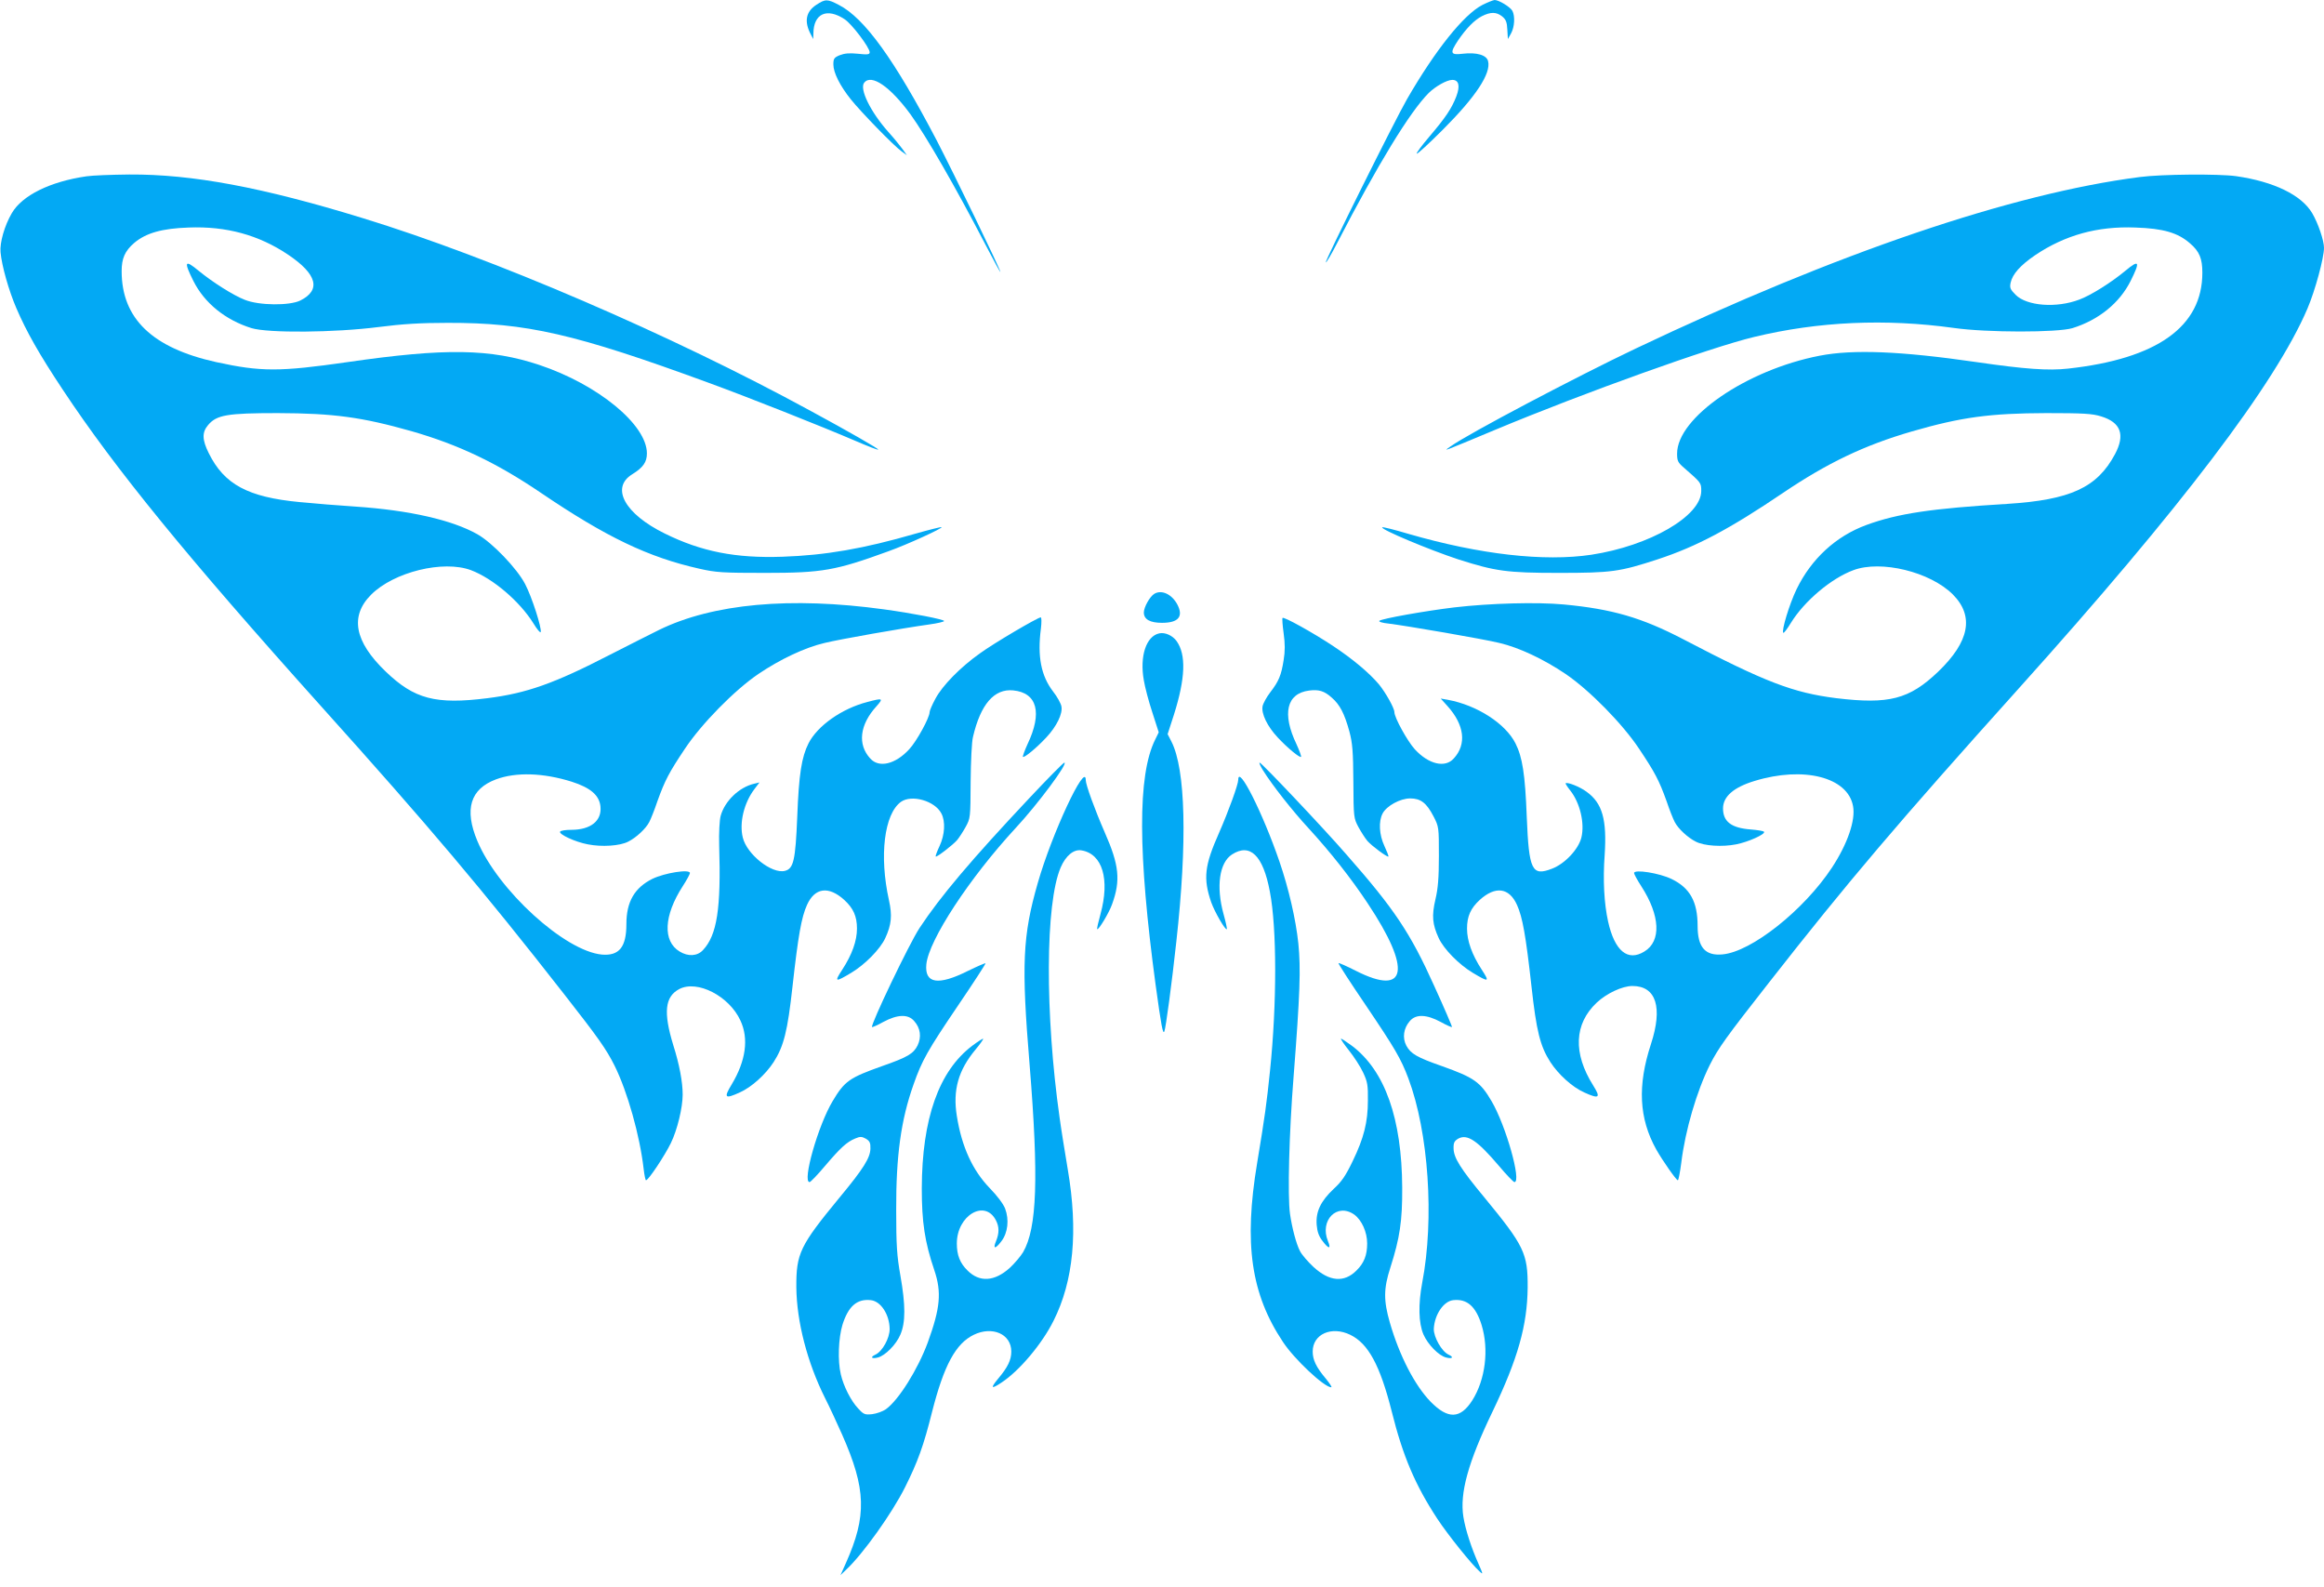
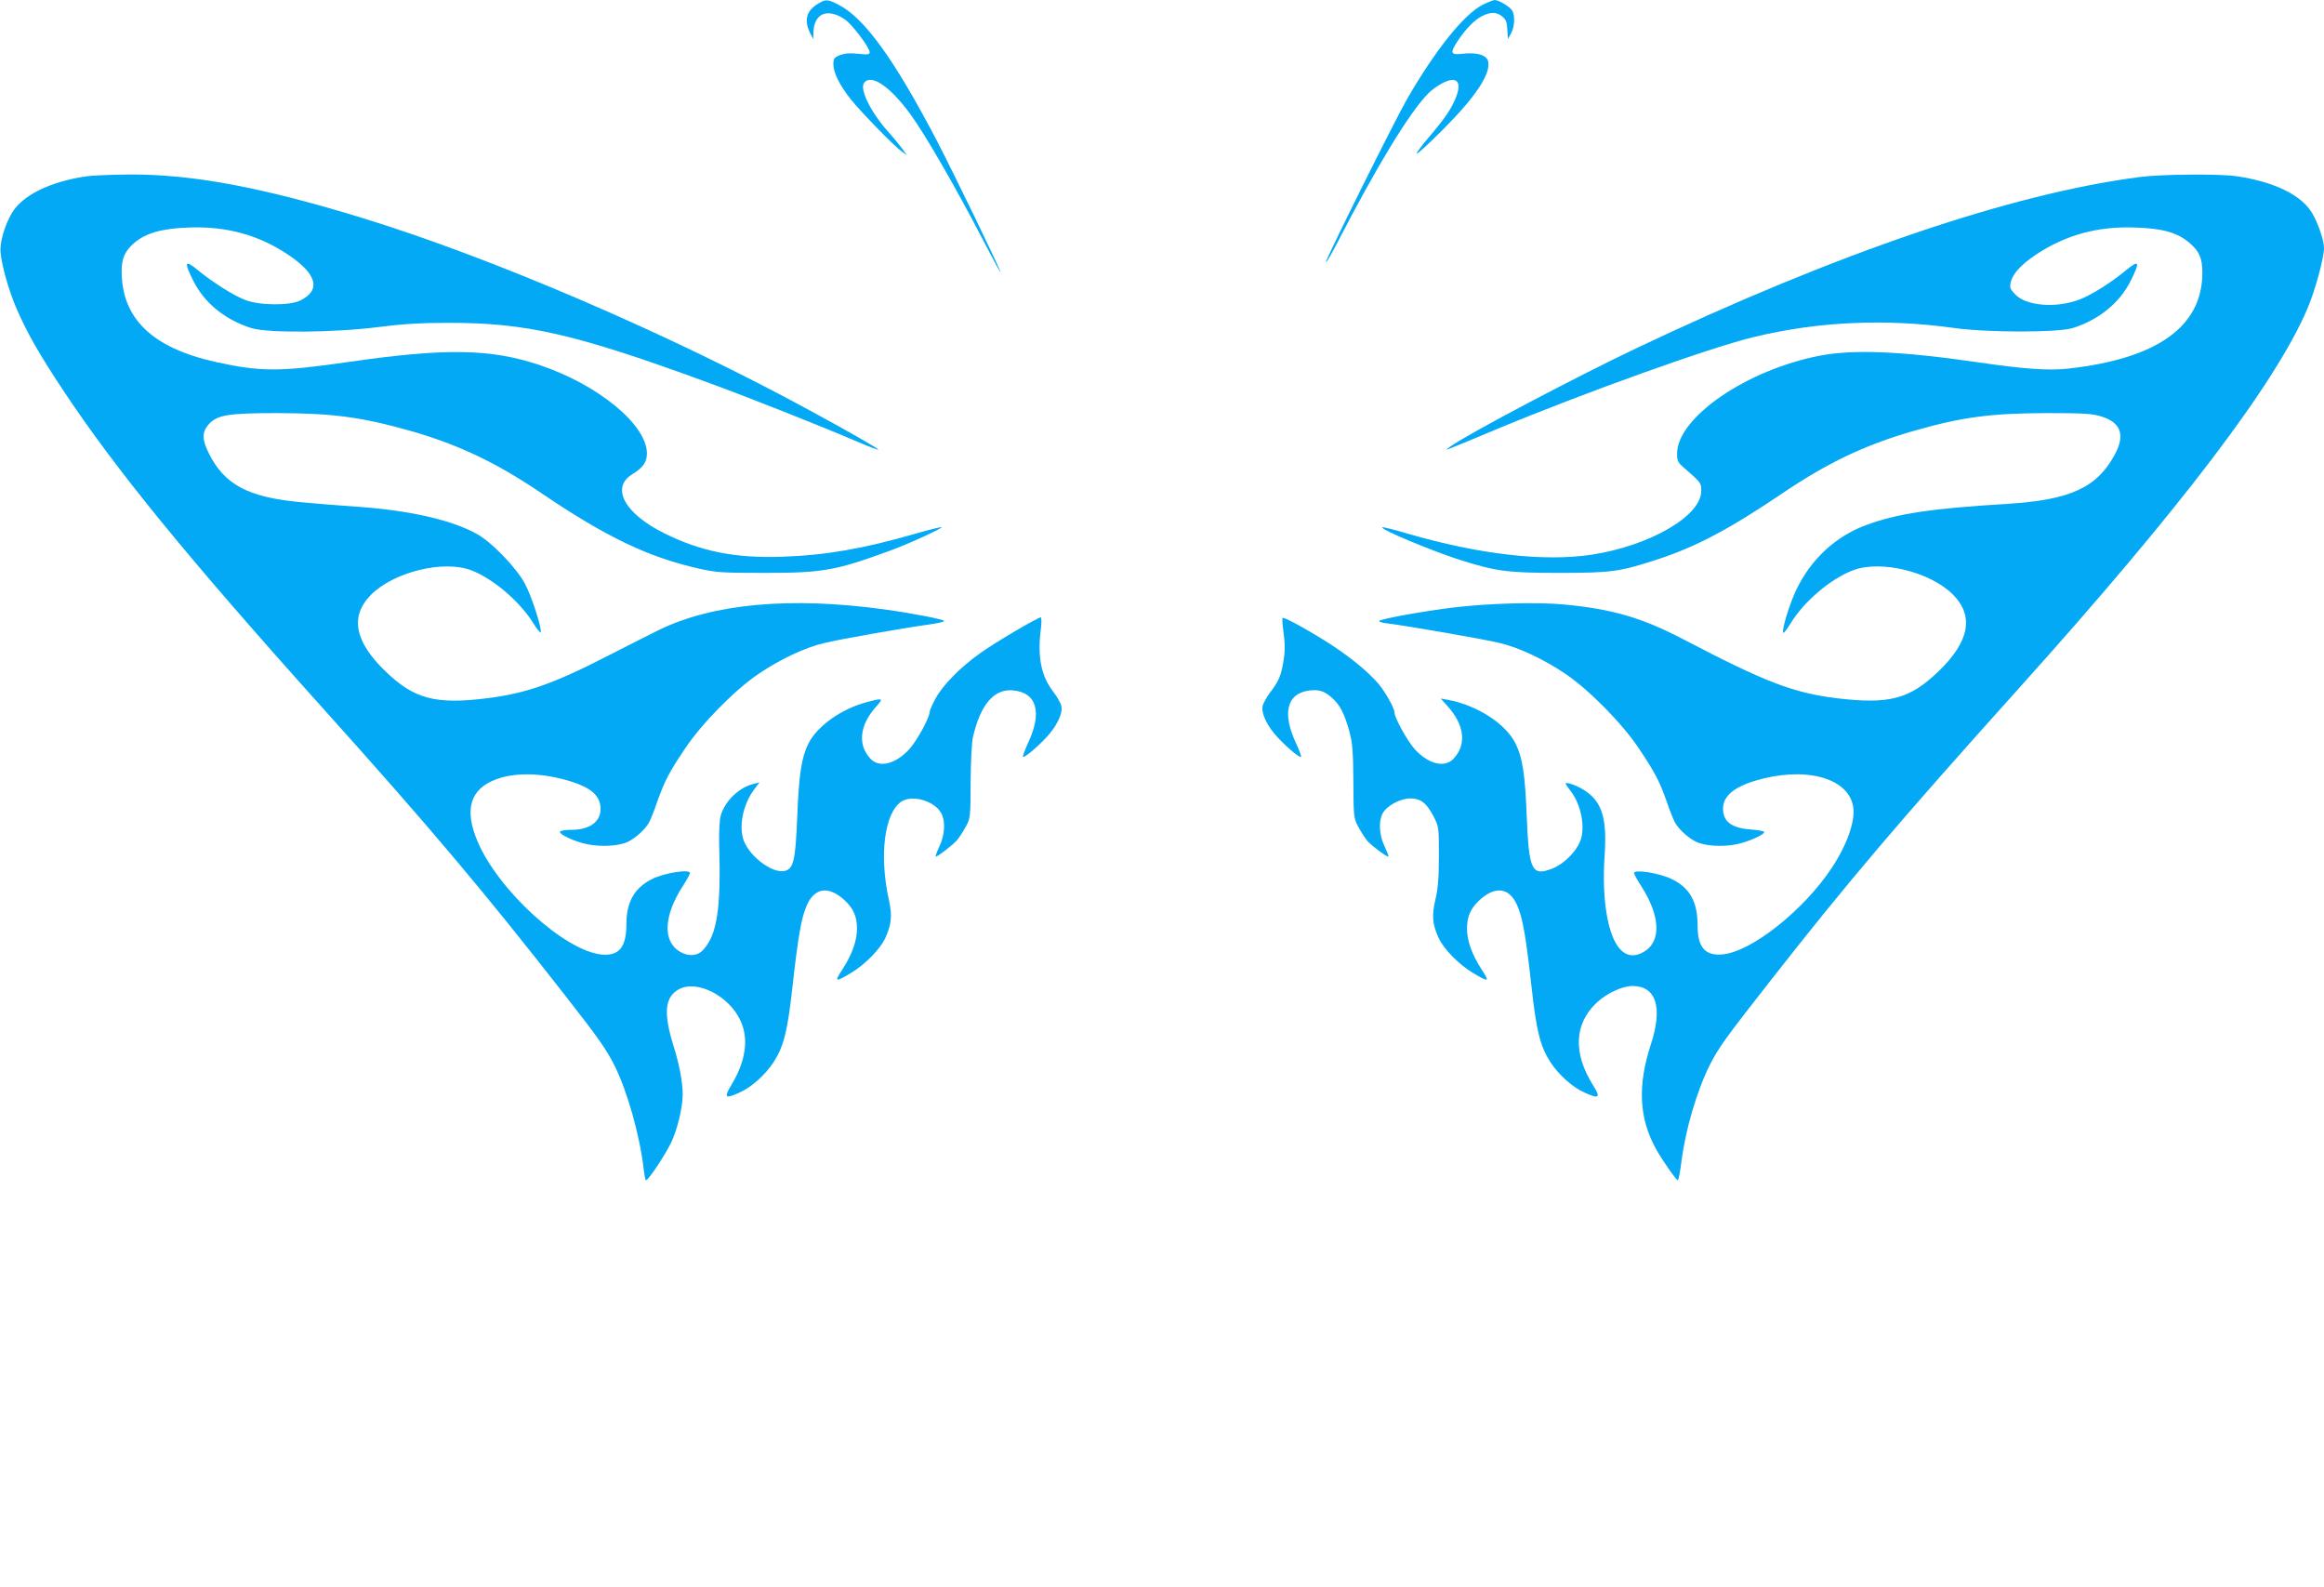
<svg xmlns="http://www.w3.org/2000/svg" version="1.0" width="1280pt" height="874pt" viewBox="0 0 1280 874" preserveAspectRatio="xMidYMid meet">
  <g transform="translate(0,874) scale(0.1,-0.1)" fill="#03a9f4" stroke="none">
    <path d="M4497 8714 c-59 -38 -69 -93 -31 -164 l13 -25 1 31 c1 109 74 143 172 78 39 -25 138 -156 138 -182 0 -12 -11 -14 -65 -8 -47 5 -74 2 -100 -8 -31 -13 -35 -19 -35 -51 0 -45 36 -117 96 -192 56 -70 237 -256 279 -286 l30 -22 -25 35 c-13 18 -48 61 -77 93 -98 110 -161 238 -133 272 40 49 143 -22 255 -175 85 -118 246 -396 414 -720 44 -85 81 -152 81 -148 0 14 -254 538 -351 725 -233 445 -397 673 -539 746 -63 33 -74 33 -123 1z" />
    <path d="M8165 8713 c-103 -53 -259 -248 -415 -518 -67 -116 -454 -894 -448 -900 3 -3 31 45 63 107 222 430 400 722 504 826 38 37 100 72 130 72 36 0 44 -33 22 -91 -26 -67 -58 -115 -149 -222 -41 -48 -72 -90 -69 -93 3 -4 68 56 144 132 182 182 266 310 249 377 -8 34 -63 50 -140 41 -68 -8 -72 3 -25 74 46 67 89 111 131 133 48 24 79 24 111 -1 21 -17 27 -31 29 -73 l3 -52 18 32 c19 35 22 94 7 123 -12 22 -75 60 -98 60 -9 -1 -39 -13 -67 -27z" />
    <path d="M476 7769 c-200 -29 -354 -105 -411 -203 -40 -68 -67 -163 -62 -215 7 -76 45 -210 87 -308 57 -132 125 -252 255 -448 290 -438 686 -923 1424 -1745 596 -663 884 -1004 1342 -1590 183 -234 228 -297 274 -389 71 -143 139 -385 160 -568 4 -35 10 -63 13 -63 14 1 104 137 137 205 36 74 65 196 65 267 0 69 -18 166 -52 273 -55 180 -46 266 33 308 99 52 275 -38 337 -173 47 -100 30 -222 -48 -352 -45 -74 -38 -82 45 -44 65 29 142 99 186 167 56 87 77 171 104 417 31 278 49 381 80 449 43 95 119 105 205 27 50 -46 70 -90 70 -158 0 -67 -27 -143 -81 -226 -45 -69 -40 -71 50 -17 75 45 159 130 187 191 34 74 39 124 20 209 -54 244 -26 474 66 541 59 42 187 6 223 -64 23 -44 19 -117 -10 -179 -14 -30 -24 -56 -21 -58 5 -5 95 64 118 91 10 12 31 44 46 71 27 49 27 52 28 250 1 110 6 221 13 247 42 180 117 266 221 256 133 -13 162 -123 79 -297 -16 -35 -27 -66 -25 -69 7 -7 75 49 129 107 57 61 91 131 83 171 -3 16 -23 53 -46 82 -66 86 -87 193 -67 346 4 34 4 62 -1 62 -16 0 -258 -142 -336 -199 -107 -76 -206 -177 -244 -249 -18 -33 -32 -66 -32 -74 0 -30 -71 -160 -112 -204 -76 -83 -167 -105 -215 -51 -71 77 -58 186 34 287 40 45 36 47 -50 24 -140 -36 -275 -131 -324 -228 -38 -76 -53 -168 -62 -405 -10 -239 -20 -285 -68 -297 -72 -18 -210 91 -232 184 -20 81 7 191 64 266 l28 37 -29 -7 c-83 -19 -163 -96 -185 -178 -6 -23 -10 -92 -8 -161 11 -349 -12 -495 -89 -577 -31 -34 -82 -37 -129 -8 -94 57 -87 198 17 359 22 34 40 67 40 73 0 23 -139 1 -207 -32 -98 -49 -143 -126 -143 -249 0 -127 -40 -176 -135 -168 -204 19 -572 354 -686 626 -73 174 -39 286 103 339 111 41 261 36 417 -13 103 -33 151 -74 158 -135 9 -80 -53 -130 -161 -130 -30 0 -58 -4 -61 -10 -9 -14 83 -57 153 -70 76 -15 176 -9 222 15 44 22 97 71 116 108 8 15 29 67 45 115 41 114 64 158 151 288 91 137 273 323 406 413 120 81 256 145 363 170 86 21 427 81 577 102 45 6 82 15 82 19 0 9 -176 43 -330 64 -516 71 -943 32 -1240 -113 -41 -20 -163 -82 -271 -137 -306 -158 -459 -212 -674 -239 -286 -36 -403 -5 -561 147 -172 165 -198 305 -80 423 125 125 397 192 550 135 121 -46 268 -171 344 -293 20 -33 38 -54 40 -48 7 21 -49 195 -86 265 -45 86 -181 228 -263 274 -138 78 -374 132 -669 152 -91 6 -230 17 -310 25 -284 27 -415 97 -500 269 -37 74 -38 115 -4 155 47 56 105 66 384 66 307 -1 463 -22 738 -100 257 -74 466 -173 711 -339 360 -244 592 -355 873 -418 93 -21 128 -23 363 -23 315 0 387 13 678 119 106 38 300 127 293 133 -2 2 -67 -14 -144 -36 -286 -83 -496 -119 -732 -127 -258 -9 -447 28 -649 128 -220 108 -299 252 -179 326 60 37 81 67 81 115 0 158 -269 379 -592 487 -270 90 -517 94 -1056 16 -376 -54 -477 -54 -725 0 -352 78 -520 240 -520 501 0 70 18 111 69 155 65 55 153 80 301 85 206 8 385 -41 546 -149 160 -107 184 -195 68 -253 -59 -29 -227 -28 -306 4 -64 25 -177 97 -253 159 -78 65 -84 53 -30 -55 61 -122 176 -215 320 -260 92 -28 458 -25 700 6 132 17 233 23 380 23 434 1 701 -60 1435 -329 222 -81 623 -240 814 -322 65 -28 121 -50 123 -47 4 4 -167 102 -372 213 -770 420 -1753 843 -2468 1062 -553 170 -939 242 -1285 240 -97 -1 -204 -5 -236 -10z" />
    <path d="M11785 7765 c-706 -91 -1668 -418 -2775 -944 -330 -157 -924 -470 -1020 -539 -43 -30 -59 -36 250 93 487 203 1179 451 1420 509 355 86 726 102 1101 50 182 -26 571 -26 654 -1 144 45 259 138 320 260 54 108 48 120 -30 55 -77 -64 -190 -135 -253 -158 -126 -48 -289 -35 -350 26 -30 30 -34 39 -28 67 10 47 53 96 137 153 163 109 341 159 549 151 156 -5 236 -29 303 -88 51 -44 67 -83 67 -161 0 -296 -248 -474 -740 -528 -108 -12 -237 -3 -505 36 -414 60 -678 71 -863 35 -403 -78 -785 -341 -785 -539 0 -40 4 -49 39 -79 94 -82 94 -82 94 -127 0 -138 -284 -302 -605 -351 -260 -39 -614 1 -1008 115 -77 23 -141 39 -144 36 -11 -11 259 -124 420 -177 204 -65 267 -74 552 -74 291 0 335 6 546 75 213 70 396 167 690 366 243 164 447 262 709 338 273 79 431 100 740 101 206 0 254 -3 302 -18 109 -33 134 -101 77 -208 -99 -185 -246 -252 -594 -274 -416 -25 -603 -53 -775 -116 -169 -62 -304 -187 -385 -354 -40 -83 -84 -229 -73 -240 3 -3 22 22 42 55 74 120 222 245 344 290 152 57 423 -9 548 -134 118 -119 92 -259 -81 -425 -159 -152 -271 -181 -561 -146 -238 30 -391 88 -842 324 -230 120 -393 167 -658 192 -151 14 -405 7 -604 -16 -158 -19 -401 -62 -413 -74 -5 -5 18 -12 50 -15 98 -12 523 -85 612 -107 107 -25 243 -89 363 -170 133 -90 315 -276 406 -413 87 -130 110 -174 151 -288 16 -48 37 -100 45 -115 19 -37 72 -86 116 -108 46 -24 146 -30 222 -15 67 13 162 56 154 69 -3 5 -36 10 -73 13 -107 8 -153 43 -153 116 0 65 58 116 173 151 271 83 514 21 543 -138 15 -77 -30 -208 -116 -339 -155 -235 -444 -464 -603 -478 -95 -9 -137 39 -137 157 0 133 -42 209 -143 258 -67 33 -207 55 -207 33 0 -6 18 -39 40 -73 104 -161 111 -302 17 -359 -92 -57 -164 3 -200 165 -22 99 -29 231 -19 365 13 196 -12 287 -100 350 -36 27 -107 55 -115 46 -2 -1 10 -20 26 -40 53 -67 80 -179 61 -258 -16 -65 -91 -145 -162 -172 -111 -43 -127 -9 -139 285 -9 237 -24 329 -62 405 -55 109 -211 210 -372 240 l-40 7 37 -41 c94 -104 107 -211 35 -289 -48 -54 -139 -32 -215 51 -40 44 -112 174 -112 204 0 22 -47 106 -85 153 -54 64 -146 141 -255 213 -109 72 -269 161 -276 153 -3 -3 0 -41 6 -85 8 -57 8 -99 0 -147 -13 -84 -27 -117 -74 -178 -20 -26 -39 -61 -42 -76 -8 -41 26 -111 83 -172 54 -58 122 -114 129 -107 2 3 -9 34 -25 69 -81 169 -55 280 69 296 53 7 84 -2 125 -39 45 -39 70 -88 97 -186 17 -64 21 -110 22 -277 1 -197 2 -201 28 -250 15 -27 37 -62 50 -77 25 -28 109 -90 115 -85 2 2 -8 28 -22 58 -29 62 -33 135 -10 179 22 42 97 83 152 83 58 0 90 -25 128 -98 30 -58 30 -60 30 -219 0 -122 -5 -180 -19 -239 -21 -90 -17 -137 18 -213 28 -61 112 -146 187 -191 90 -54 95 -52 50 17 -54 83 -81 159 -81 226 0 68 20 112 70 158 86 78 162 68 205 -27 31 -68 49 -171 80 -449 27 -246 48 -330 104 -417 44 -68 121 -138 186 -167 83 -38 93 -30 50 38 -112 178 -105 339 19 456 54 51 141 92 197 92 131 0 168 -118 102 -320 -75 -229 -66 -409 29 -580 35 -62 110 -169 119 -170 4 0 12 43 19 96 22 180 85 394 157 539 47 93 90 153 327 455 432 552 709 878 1376 1620 892 992 1413 1678 1589 2091 42 98 91 279 91 334 0 40 -32 135 -65 191 -59 100 -211 174 -420 204 -96 13 -408 11 -530 -5z" />
-     <path d="M6358 5470 c-25 -15 -58 -74 -58 -103 0 -38 34 -57 100 -57 90 0 119 34 85 100 -30 57 -86 84 -127 60z" />
-     <path d="M6385 5252 c-72 -15 -109 -126 -85 -259 6 -37 27 -117 47 -177 l35 -109 -20 -41 c-97 -196 -95 -626 3 -1351 31 -225 40 -274 48 -255 8 19 41 264 66 495 61 549 51 948 -27 1101 l-21 41 35 108 c63 200 68 330 14 405 -22 30 -63 49 -95 42z" />
-     <path d="M5663 4338 c-312 -332 -484 -535 -598 -708 -56 -84 -272 -536 -262 -546 2 -2 30 10 62 28 78 42 137 44 170 5 35 -39 41 -88 19 -134 -23 -46 -55 -65 -195 -114 -180 -64 -207 -82 -273 -193 -80 -133 -169 -446 -127 -446 5 0 44 40 85 89 86 101 120 132 166 151 28 12 37 11 59 -1 21 -13 26 -22 25 -55 -1 -50 -38 -110 -170 -269 -219 -266 -239 -308 -238 -495 2 -188 60 -413 158 -609 24 -47 66 -138 94 -201 133 -301 137 -448 21 -708 l-30 -67 31 30 c94 88 253 311 325 455 70 140 102 228 149 416 65 255 130 375 229 423 103 50 207 4 207 -92 0 -46 -19 -86 -72 -149 -45 -54 -39 -60 18 -22 99 65 223 213 286 339 111 220 137 495 79 835 -16 96 -37 225 -45 285 -81 573 -79 1180 6 1378 28 65 72 101 114 94 116 -19 158 -159 105 -352 -12 -43 -20 -79 -18 -82 7 -7 66 91 82 137 48 132 39 216 -40 395 -55 126 -105 263 -105 289 0 104 -187 -296 -264 -566 -84 -292 -91 -450 -45 -1004 50 -619 41 -897 -36 -1030 -14 -23 -47 -62 -74 -87 -84 -75 -166 -80 -232 -14 -42 41 -59 85 -59 149 0 154 154 246 215 128 19 -36 19 -71 1 -115 -19 -45 -4 -45 30 0 35 46 43 118 20 179 -10 26 -44 71 -84 112 -95 98 -155 228 -182 398 -23 142 8 252 103 366 25 30 44 57 42 59 -3 2 -29 -15 -60 -38 -184 -139 -277 -402 -278 -786 0 -185 16 -294 69 -450 41 -122 33 -208 -36 -398 -55 -149 -161 -318 -231 -368 -17 -12 -51 -24 -75 -27 -41 -4 -47 -2 -78 32 -39 41 -80 122 -95 187 -18 75 -13 200 9 273 32 102 80 144 155 136 56 -5 104 -79 105 -159 0 -51 -40 -123 -78 -141 -31 -14 -22 -25 13 -16 40 10 101 71 124 126 29 67 29 162 0 326 -19 108 -23 166 -23 359 -1 300 26 497 96 694 46 131 77 186 245 434 85 125 153 230 151 232 -2 2 -46 -17 -97 -42 -164 -82 -239 -70 -229 36 13 133 237 475 492 751 122 131 292 360 268 360 -5 0 -95 -91 -199 -202z" />
-     <path d="M6956 4498 c52 -83 163 -224 250 -318 120 -131 233 -273 327 -415 243 -365 217 -514 -64 -372 -51 26 -94 45 -97 43 -2 -3 66 -108 151 -233 160 -237 193 -293 234 -402 111 -296 144 -773 76 -1126 -22 -118 -20 -221 7 -284 24 -55 84 -117 125 -127 35 -9 44 2 13 16 -37 17 -82 96 -81 142 4 78 54 153 108 158 75 8 123 -34 155 -136 42 -136 21 -302 -51 -416 -66 -103 -134 -105 -230 -7 -87 90 -171 252 -224 435 -35 122 -35 187 3 304 52 163 66 256 65 440 -2 380 -95 643 -276 780 -30 22 -57 40 -61 40 -4 0 15 -29 43 -64 28 -35 64 -90 79 -123 24 -51 27 -70 26 -153 0 -120 -22 -207 -84 -335 -38 -79 -60 -112 -105 -153 -71 -67 -99 -125 -93 -198 3 -37 12 -63 32 -88 34 -46 49 -46 30 -1 -47 114 50 213 145 146 41 -30 71 -96 71 -159 0 -64 -17 -108 -59 -149 -68 -68 -149 -61 -237 20 -30 28 -64 67 -74 87 -21 40 -44 129 -55 205 -14 99 -5 446 20 759 35 452 40 590 26 730 -14 133 -53 302 -104 451 -92 268 -227 536 -227 451 0 -26 -53 -172 -106 -293 -80 -180 -88 -250 -43 -382 19 -53 78 -156 86 -148 2 3 -6 40 -18 83 -42 152 -23 283 46 328 100 65 172 -5 209 -204 39 -201 39 -617 1 -986 -19 -183 -27 -243 -71 -509 -74 -444 -34 -721 142 -985 63 -96 228 -250 266 -250 6 0 -8 21 -30 48 -53 63 -72 103 -72 149 0 96 104 142 207 92 99 -48 164 -168 228 -421 62 -249 130 -407 252 -593 58 -88 189 -251 232 -289 20 -19 20 -17 -5 40 -41 91 -73 192 -84 260 -21 131 26 301 160 579 140 292 192 476 194 685 1 187 -19 229 -238 495 -132 159 -169 219 -170 269 -1 33 4 42 25 55 50 28 105 -9 225 -150 41 -49 80 -89 85 -89 41 0 -47 312 -126 446 -62 106 -97 130 -274 193 -137 48 -171 68 -195 112 -23 43 -16 96 19 136 33 39 92 37 170 -5 32 -18 60 -30 62 -28 2 2 -42 104 -98 227 -131 291 -219 423 -484 724 -125 144 -467 505 -477 505 -5 0 4 -19 18 -42z" />
  </g>
</svg>